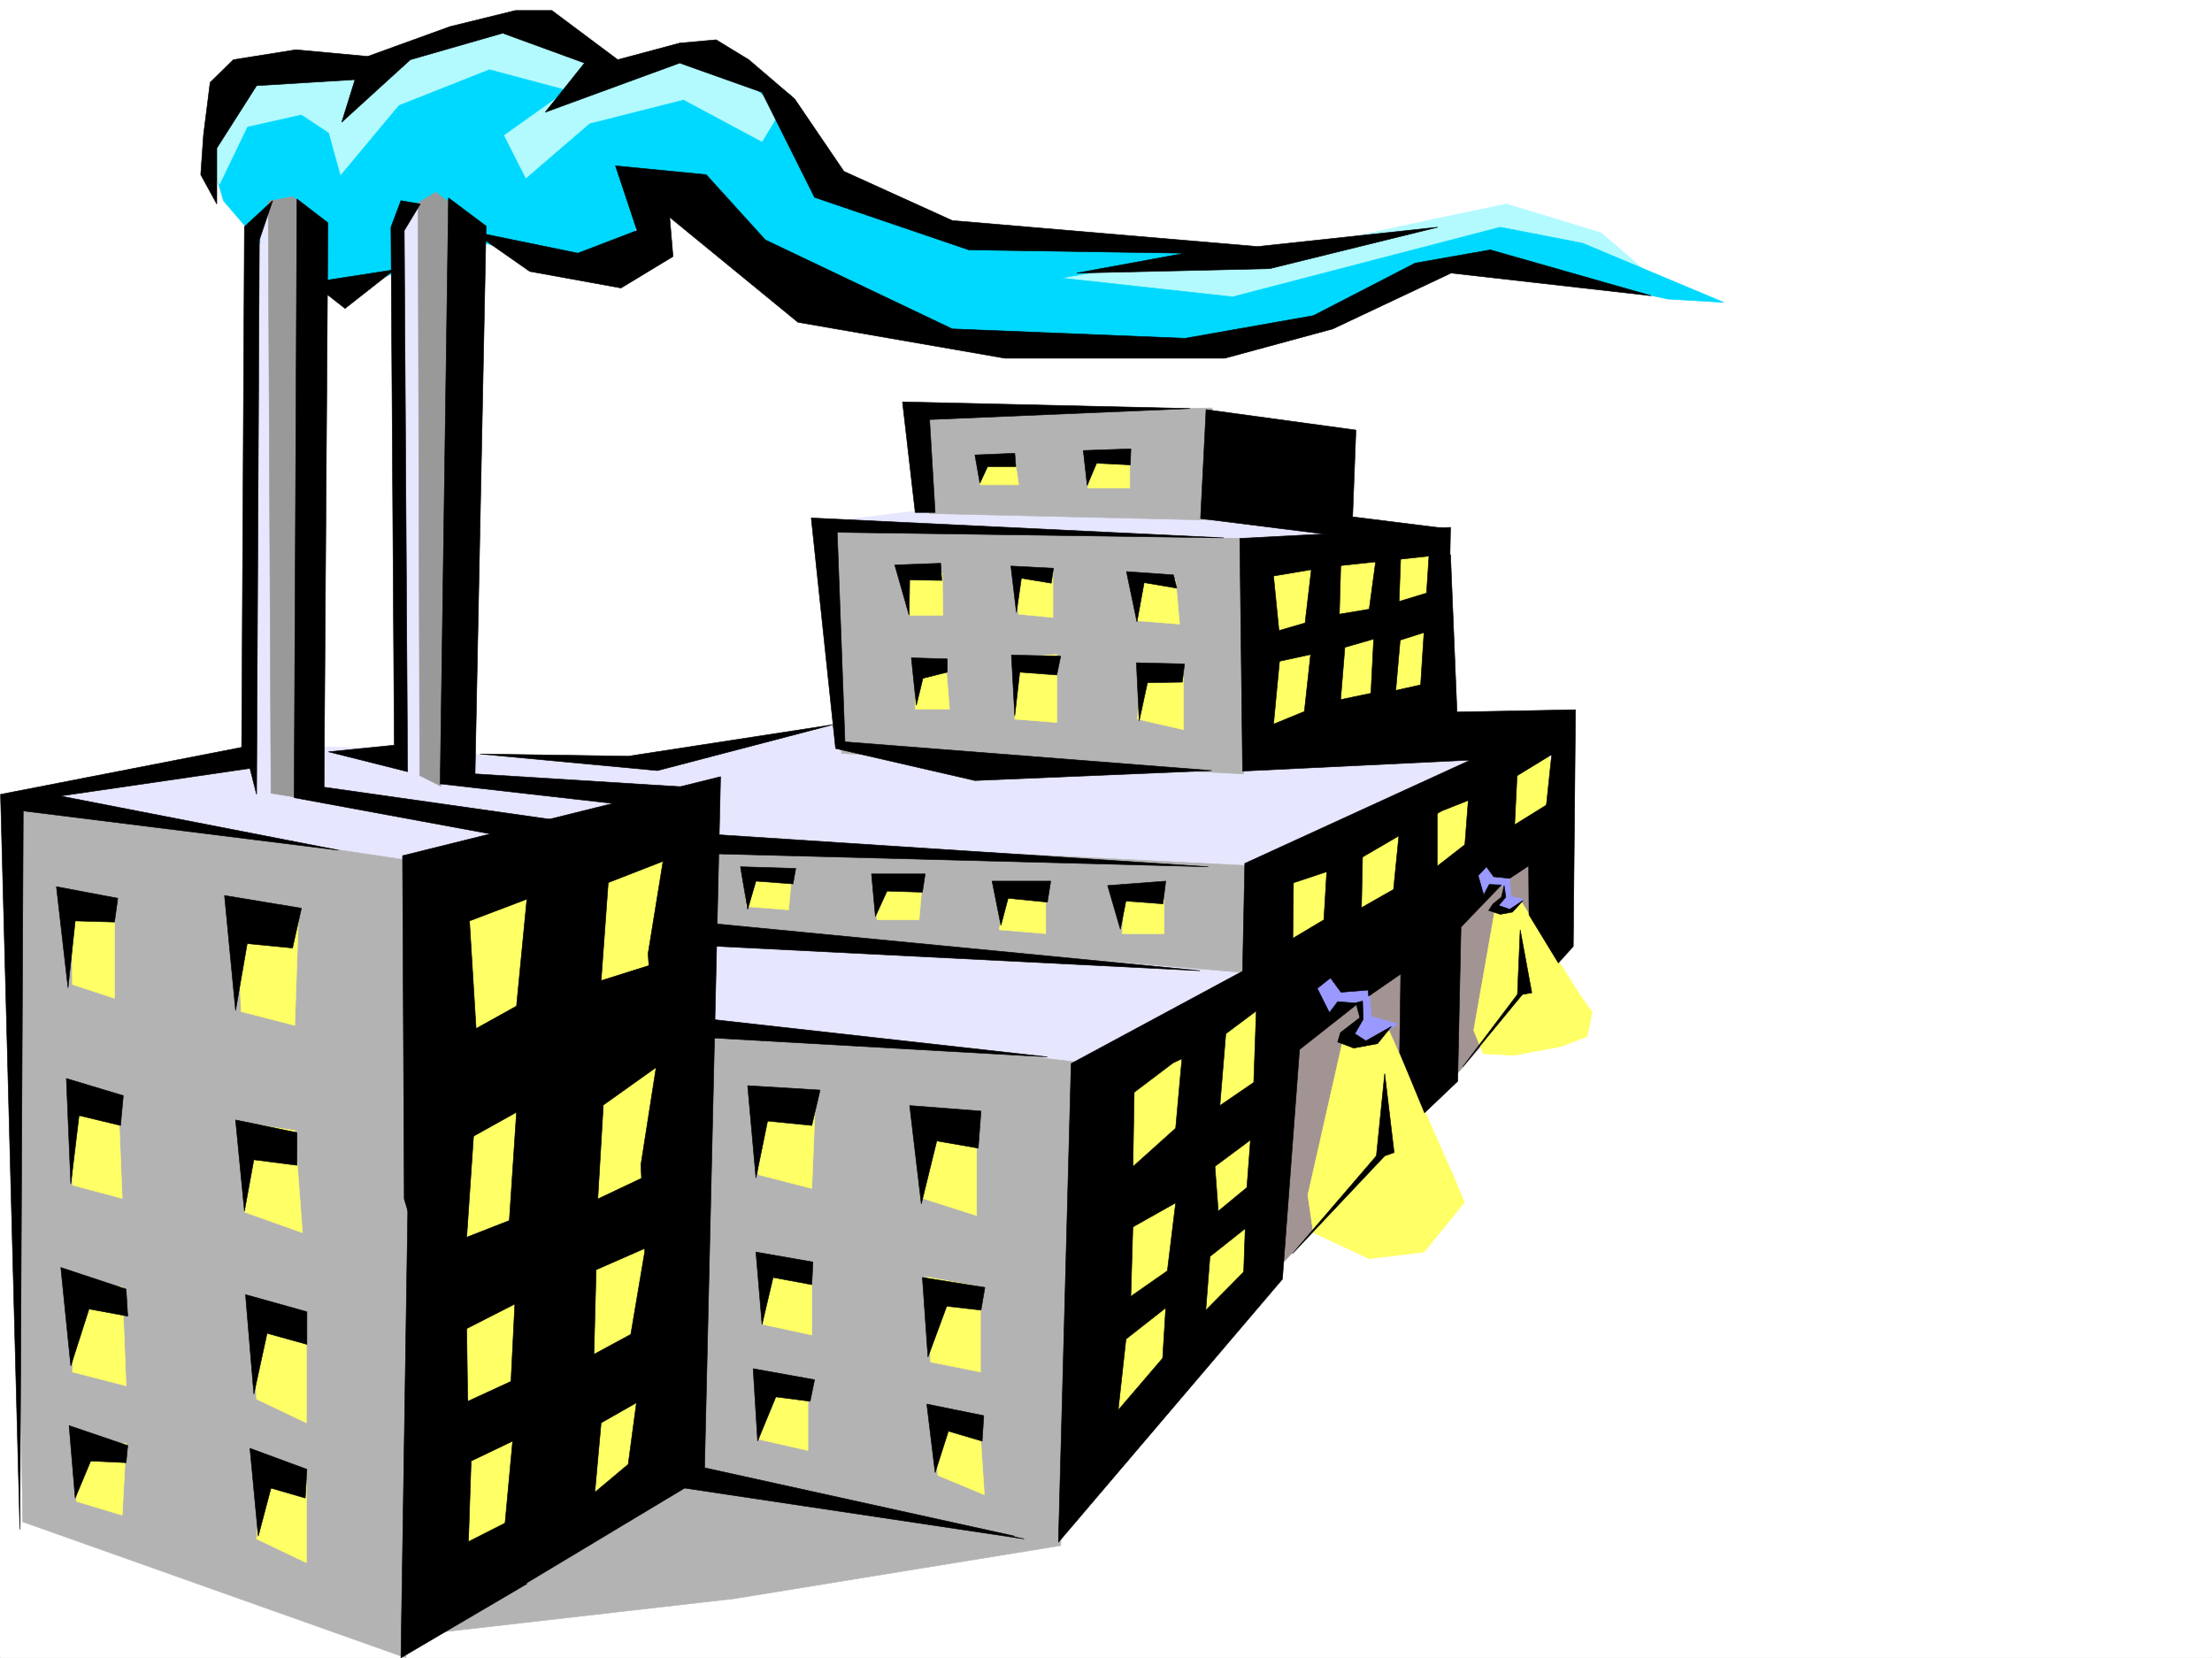
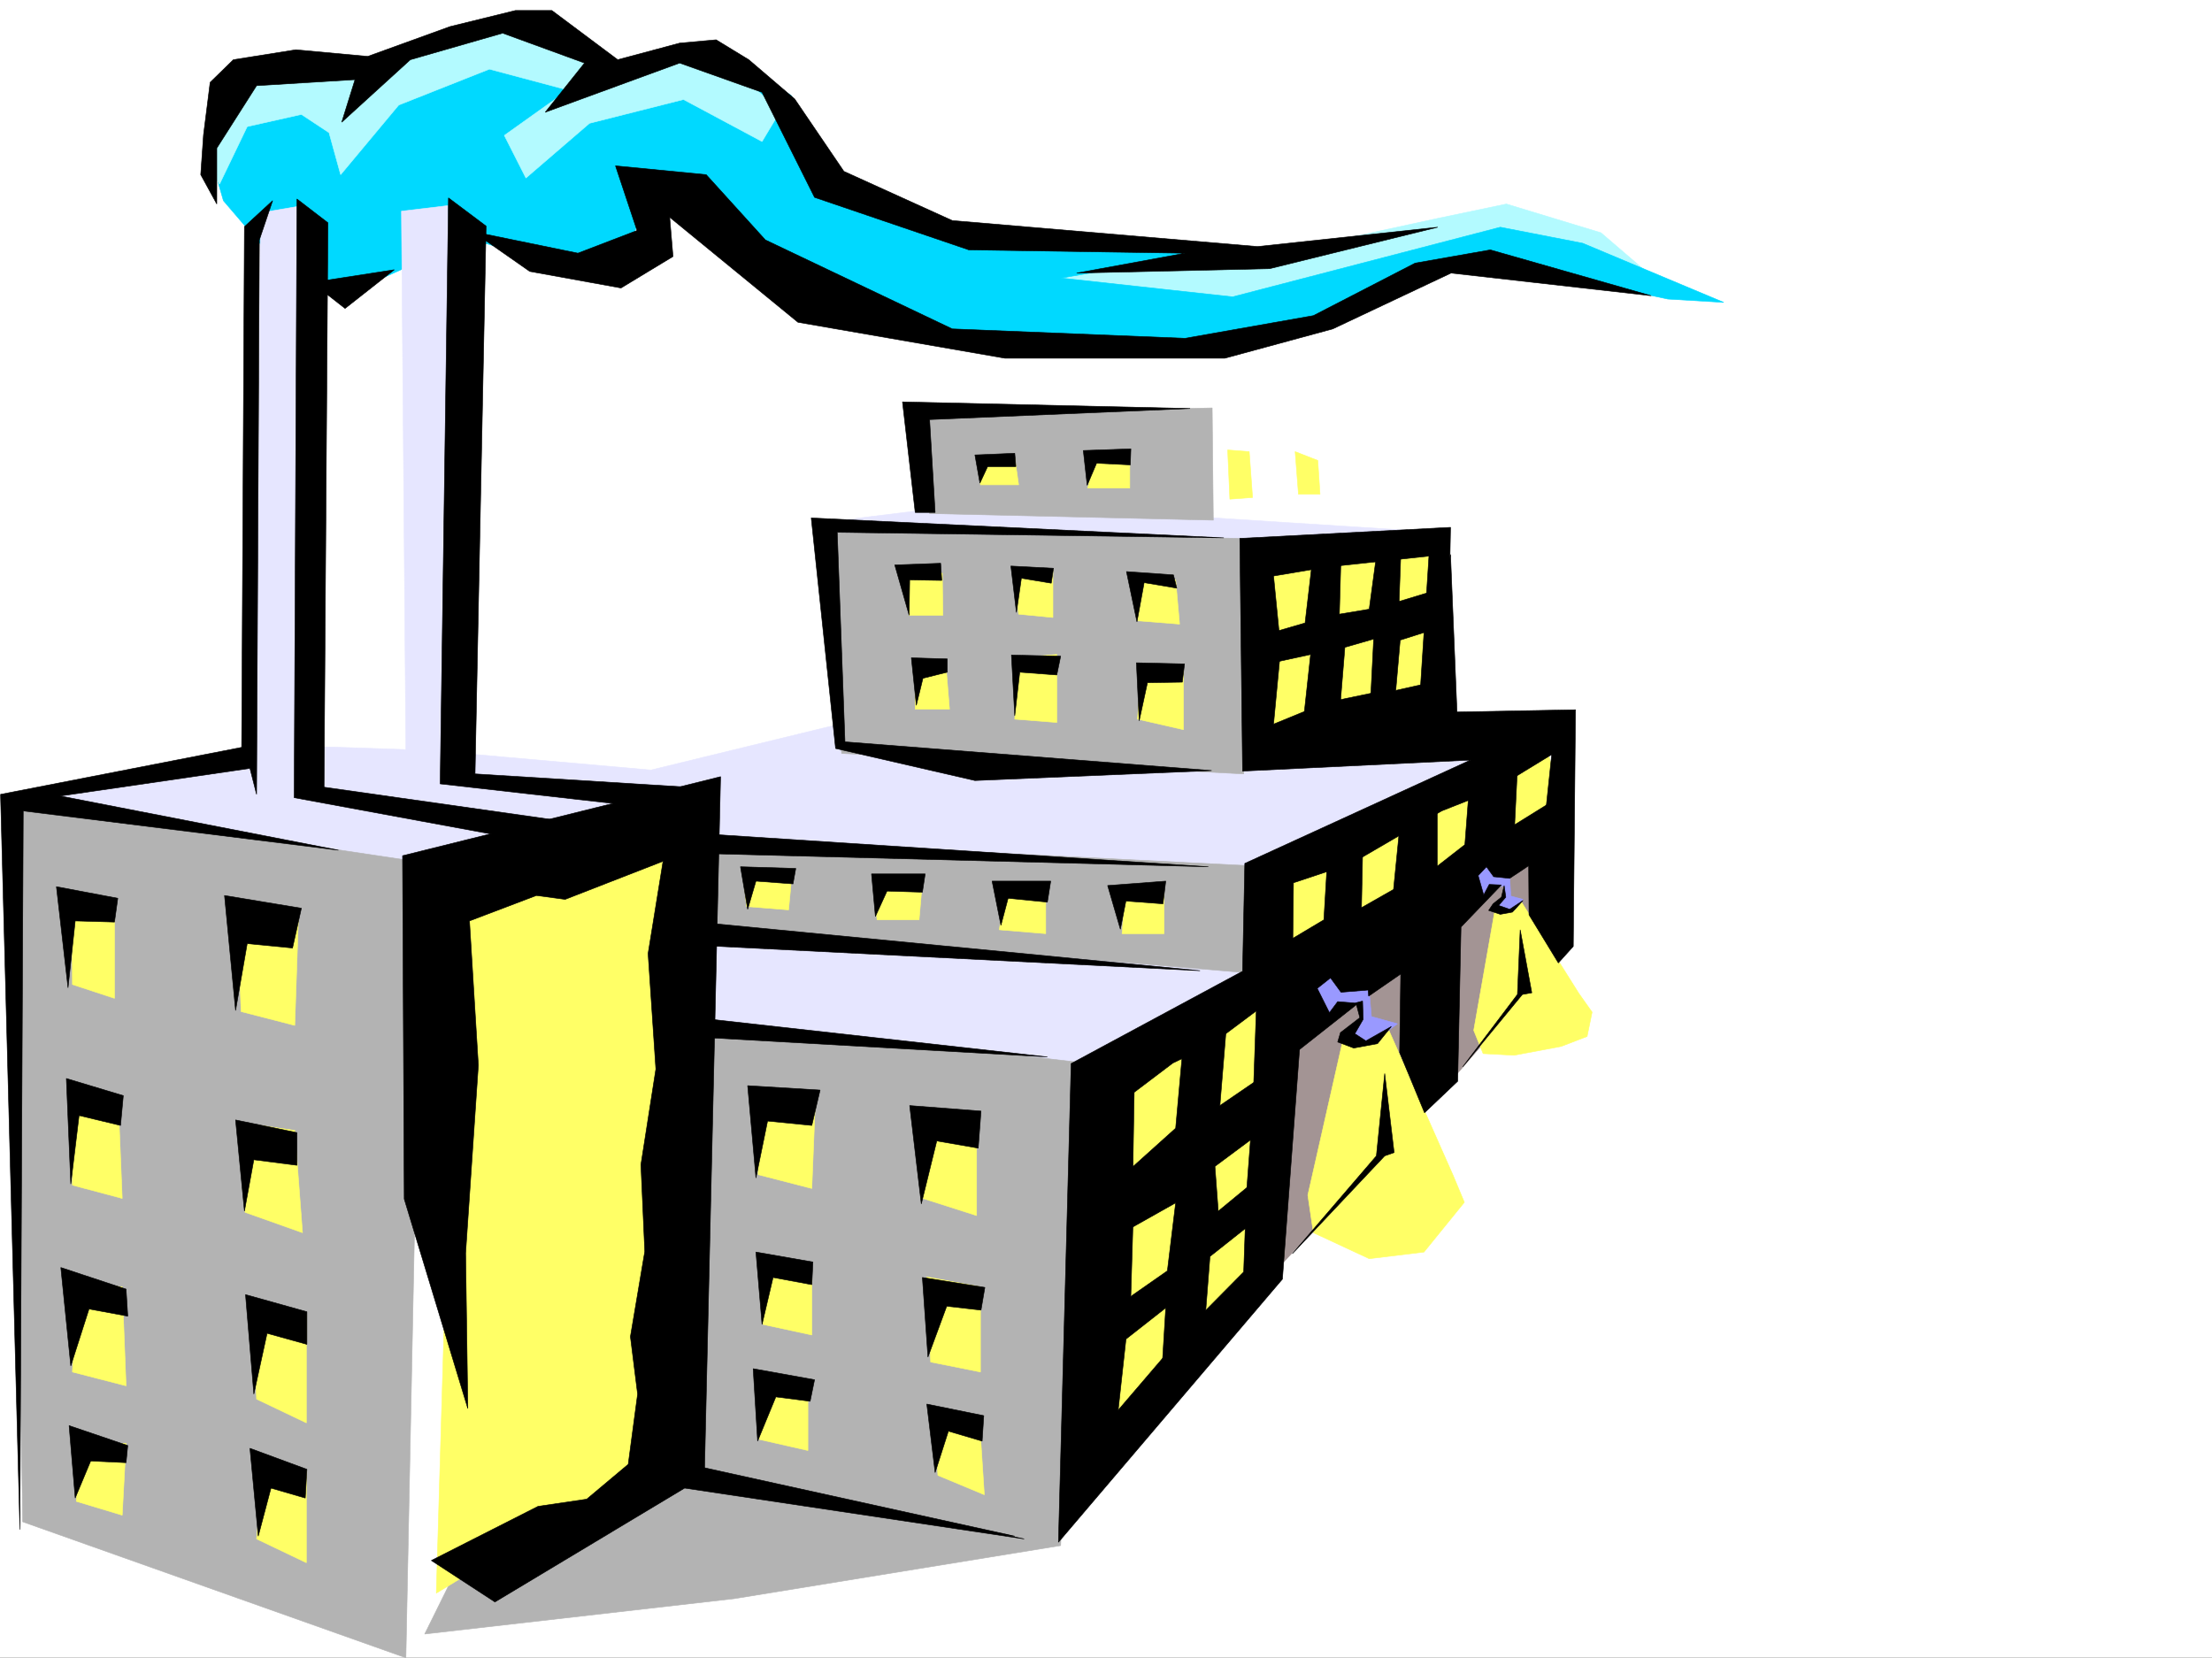
<svg xmlns="http://www.w3.org/2000/svg" width="2997.016" height="2246.647">
  <rect width="100%" height="100%" fill="#333333" stroke="none" />
  <defs>
    <clipPath id="a">
      <path d="M0 0h2997v2244.137H0Zm0 0" />
    </clipPath>
  </defs>
  <path fill="#fff" d="M0 2246.297h2997.016V0H0Zm0 0" />
  <g clip-path="url(#a)" transform="translate(0 2.16)">
-     <path fill="#fff" fill-rule="evenodd" stroke="#fff" stroke-linecap="square" stroke-linejoin="bevel" stroke-miterlimit="10" stroke-width=".743" d="M.742 2244.137h2995.531V-2.16H.743Zm0 0" />
-   </g>
+     </g>
  <path fill="#b3faff" fill-rule="evenodd" stroke="#b3faff" stroke-linecap="square" stroke-linejoin="bevel" stroke-miterlimit="10" stroke-width=".743" d="m1383.125 361.012 209.027-26.942 162.617 3.754 193.27-41.953 92.941-19.473 128.094 38.942 84.688 72.648-266.739-57.672-425.566 104.125zm0 0" />
  <path fill="#00d9ff" fill-rule="evenodd" stroke="#00d9ff" stroke-linecap="square" stroke-linejoin="bevel" stroke-miterlimit="10" stroke-width=".743" d="m302.71 271.902-17.983-62.168 31.476-107.136 89.149-26.196 83.906 13.489 75.699-26.98 102.637-39.684h71.16L845.148 89.89 965.77 62.91l106.43 66.667 62.171 124.336 164.844 53.922 335.672 34.445-197.063 34.489 232.254 25.453 362.652-94.387 111.63 21.738 191.081 80.156-75.695-4.496-142.363-30.734-133.371-17.984-84.653 31.472-195.539 70.422-227.05 13.45-164.067-8.954-236.008-84.652-119.879-110.848-66.703-17.988-31.476 66.668-110.887 40.43-120.625-35.934-83.91 44.926-58.453 26.234h-79.41zm0 0" />
  <path fill="#e6e6ff" fill-rule="evenodd" stroke="#e6e6ff" stroke-linecap="square" stroke-linejoin="bevel" stroke-miterlimit="10" stroke-width=".743" d="m409.848 278.625-56.93 9.738-5.281 732.54-337.903 55.44 1338.903 787.204 732.03-838.149-108.62-36.714-9.735-266.625-633.148-40.47-213.523 26.24 30.73 271.116-264.508 64.438-253.996-22.48-20.957-742.278-62.95 7.508 5.981 729.527-134.855-4.496zm0 0" />
  <path fill="#b3b3b3" fill-rule="evenodd" stroke="#b3b3b3" stroke-linecap="square" stroke-linejoin="bevel" stroke-miterlimit="10" stroke-width=".743" d="m949.309 1255.344 767.964 65.18-25.457-147.563-747.746-37.457zM15.719 1085.34l555.96 83.125-21.738 1077.832-519.207-184.281zm928.351 294.344 519.207 59.898-26.195 654.652-442.066 71.907-419.582 47.937 71.164-143.812 125.117-285.352 119.14-279.406zm168.559-658.368 572.426 8.211v319.098l-544.703-27.723zm128.875-160.308 17.984 134.816 384.395 8.992-1.528-152.058zm0 0" />
-   <path fill="#999" fill-rule="evenodd" stroke="#999" stroke-linecap="square" stroke-linejoin="bevel" stroke-miterlimit="10" stroke-width=".743" d="m414.344 279.371-17.989-12.707-32.96 5.98 3.753 802.176 37.457 6.02zm199.293-1.488L590.41 260.64l-23.969 14.234 2.23 775.977 28.505 14.234zm0 0" />
  <path fill="#b3faff" fill-rule="evenodd" stroke="#b3faff" stroke-linecap="square" stroke-linejoin="bevel" stroke-miterlimit="10" stroke-width=".743" d="m297.473 249.418 37.457-77.887 73.43-16.5 37.456 24.75 15.72 56.89 78.671-94.347 122.89-48.68 106.391 28.426-86.176 61.426 29.247 57.672 86.136-74.133 127.387-32.219 106.39 56.93 24.716-41.21-77.93-69.638-90.633 4.497-61.465 20.214-106.39-82.382-143.848 32.96-65.926 32.961-81.68 4.497H334.93l-37.457 61.386-20.254 65.922zm0 0" />
  <path fill="#ff6" fill-rule="evenodd" stroke="#ff6" stroke-linecap="square" stroke-linejoin="bevel" stroke-miterlimit="10" stroke-width=".743" d="m97.398 1216.402.743 117.575 56.968 18.726V1218.63zm224.043 16.461 5.239 137.828 72.687 18.727 5.238-152.059zM98.14 1486.035v119.84l67.45 17.988-5.242-128.836zm239.02 36.715-5.242 119.84 77.93 27.723-10.48-138.57zm-233.781 216.457-5.238 119.84 72.687 18.73-5.238-134.074zm239.019 27.723 5.239 128.832 67.449 32.18V1781.16zm686.325-292.117-1.489 116.831 72.688 18.727 5.238-128.832zm221.031 29.207.742 119.843 72.688 23.223v-137.824zm-217.281 202.968 1.488 87.664 65.96 14.23v-97.398zm223.261 23.227 5.243 115.344 67.445 13.488v-115.344zm-223.261 156.555-3.75 63.656 65.922 14.976v-96.617zm233.781 27.722 4.496 84.613 62.91 26.235-6.723-103.38zm-1157.594 46.41-5.281 73.434 62.21 18.727 5.24-97.399zm249.496 13.493-10.52 110.847 67.45 32.219v-125.082zM1224.3 771.48l7.466 62.172h45.71l-.746-56.93zm150.575 5.243 5.238 55.441 46.45 4.496v-65.18zm166.328 0v64.437l56.969 4.496-5.277-59.941zm-301.187 124.336V961h46.453l-5.239-64.438zm140.097-9.735-5.238 83.125 56.969 4.496v-92.117zm166.332 9.735-5.242 73.39 62.211 14.235v-83.13zm-223.261-280.895 5.238 36.715h51.691l-5.238-36.715zm161.089-5.238-10.476 46.449h56.93V610.43zm-478.035 562.531 5.239 50.91 56.968 4.496 5.242-55.406zm176.848 13.488 5.242 55.407h56.93l5.238-59.903zm181.309 4.5-10.48 64.395 62.913 5.242v-69.637zm161.093 5.239-5.242 64.398h56.93v-64.398zm137.864-590.996 2.972 66.664 30.735-2.227-4.496-62.172zm91.418 2.265 4.496 57.672h29.207l-3.012-45.707zm0 0" />
  <path fill="#a39494" fill-rule="evenodd" stroke="#a39494" stroke-linecap="square" stroke-linejoin="bevel" stroke-miterlimit="10" stroke-width=".743" d="m1733.774 1715.98 16.5-308.574 157.335-104.125-.742 225.45zm230.766-473.382 2.269 220.953 107.875-125.078V1162.48zm0 0" />
  <path fill="#ff6" fill-rule="evenodd" stroke="#ff6" stroke-linecap="square" stroke-linejoin="bevel" stroke-miterlimit="10" stroke-width=".743" d="m1819.95 1407.406 21.698 2.227 37.497-19.473 89.89 203.008 14.977 35.934-54.7 67.41-74.175 8.992-75.656-35.191-7.508-50.946zm205.273-173.019 21.742-1.524 11.219-15.719 80.937 128.836 17.988 25.454-6.765 32.96-35.192 13.489-63.691 11.965-41.957-2.227-12.746-31.477zm0 0" />
  <path fill="#99f" fill-rule="evenodd" stroke="#99f" stroke-linecap="square" stroke-linejoin="bevel" stroke-miterlimit="10" stroke-width=".743" d="m1802.707 1319-26.98 17.984 20.254 40.43 42.695-17.945 5.984 18.726-23.969 29.953 29.207 8.25 20.254-12.004 23.227-17.203-35.23-9.777-3.754-41.914-34.446 2.973zm220.289-131.805L2014 1172.22l-15.754 13.449 10.516 30.734 11.222-14.234 17.985-1.484v12.707l-18.727 19.472 13.488 5.239 20.215-5.98 10.52-13.493-16.5-4.496-1.488-26.938zm0 0" />
  <path fill-rule="evenodd" stroke="#000" stroke-linecap="square" stroke-linejoin="bevel" stroke-miterlimit="10" stroke-width=".743" d="m1837.152 1358.727 5.278 20.214-26.235 20.215-3.754 12.746 21.739 8.211 32.218-5.984 18.73-23.223-34.487 19.469-14.973-9.734 11.258-19.473-.782-24.711zm200.817-158.825 2.23 15.758-9.734 11.219 15.012 5.242 17.988-11.965-14.274 15.715-16.46 3.012-15.758-5.278 6.023-8.953 11.219-8.992zm-325.938 149.828-7.465 136.305 42.696-38.2 12.004-74.136-17.243-47.933zm0 0" />
  <path fill="#ff6" fill-rule="evenodd" stroke="#ff6" stroke-linecap="square" stroke-linejoin="bevel" stroke-miterlimit="10" stroke-width=".743" d="m618.133 1230.633 304.195-96.617-19.469 835.882-311.707 188.774zm1078.926-477.879 11.218 250.16 239.02-50.164 3.754-223.223zm392.601 242.691-373.875 192.492-7.508 131.063-215.754 138.57-15.011 508.575 261.5-258.414 12.004-396.2 370.12-212zm0 0" />
  <path fill-rule="evenodd" stroke="#000" stroke-linecap="square" stroke-linejoin="bevel" stroke-miterlimit="10" stroke-width=".743" d="m658.602 306.348-50.95-38.2-11.261 793.965 244.257 27.684 103.422-22.445-300.445-18.727zm1119.394 454.656-9.777 83.125-46.45 13.492-1.488 41.211 55.446-12.004-8.993 82.383 49.461-18.73 5.98-73.391 38.985-11.219-4.496 88.363 36.715 21.743 80.898-6.024-8.992-218.687-37.46 176.03-36.716 8.212 5.985-68.153 35.226-11.222 5.243-53.957-41.958 12.746 2.27-61.426-33.742 5.238-8.996 66.668-40.426 6.762 2.227-78.668zm277.961 280.113-3.754 76.399 55.441-34.446-30.73 86.137-31.437 20.957-21.739-2.227-9.738-13.492-11.258 12.004 7.508 26.2 7.504-14.235 16.46.742-54.698 56.93-4.496 208.992-44.926 42.695-33.742-81.64 1.523-106.39-43.48 29.987-.743-8.25-36.714 3.012-14.231-19.473-17.988 14.235 16.5 32.922 11.222-14.977 27.723 2.27-141.621 111.59 6.023-171.532 89.145-53.175 4.5-75.66 47.934-11.962-1.485 71.16 43.442-24.71 8.25-83.164 50.945-25.457v77.144l37.457-29.207 5.281-68.934zm0 0" />
  <path fill-rule="evenodd" stroke="#000" stroke-linecap="square" stroke-linejoin="bevel" stroke-miterlimit="10" stroke-width=".743" d="m1603.414 1411.902-10.52 116.828-59.156 53.176-17.988 91.38 77.144-43.442-11.222 92.12-54.7 38.2-6.726 58.457 59.2-46.453-4.497 73.39 58.414-65.921 6.024-77.145 53.918-42.695v-53.922l-42.7 35.23-4.496-60.683 55.446-41.211 10.476-81.64-59.195 40.468 8.992-109.363zM444.293 301.852l-5.238 764.757 326.68 46.41-62.95 23.97-304.199-56.15 3.754-811.206zm0 0" />
  <path fill-rule="evenodd" stroke="#000" stroke-linecap="square" stroke-linejoin="bevel" stroke-miterlimit="10" stroke-width=".743" d="m1679.813 729.527 285.472-14.976-2.23 119.844-38.985 104.867 12.004-185.766-139.351 14.977-71.2 12.004 9.735 98.101-9.735 102.637 71.2-29.207 61.425-12.746 33.704 26.976 242.773-4.496-3.012 320.582-20.215 22.442-39.722-65.141-.746-101.894 23.968-44.18 7.508-71.164-80.937 49.46-68.149 26.942-122.148 71.16-78.672 26.239-1.484 137.043-110.145 82.386-51.691 24.75-52.473 39.684-1.484 87.625v84.652l-3.012 101.856-17.203 156.554 98.14-114.601 71.907-72.649 3.754-106.351 12.003-159.567 62.168-65.921-25.453 341.578-303.457 356.511 17.242-648.629 232.254-125.082 3.012-146.078 305.684-140.055-308.696 14.977zM369.379 271.902l-38.203 35.188-3.754 705.562-326.68 63.692 26.238 996.191 4.497-973.746 427.05 53.176-376.847-73.39 256.965-37.458 8.992 35.227 3.754-751.266zm176.066 887.571 430.844-107.098-21.742 939.262 433.074 93.605-460.05-68.894-257.005 154.289-86.14-56.188 144.594-73.39 65.921-9.735 56.227-47.195L863.875 1889l-9.734-77.887 19.468-115.347-5.238-117.61 20.254-129.578-10.516-156.52 20.254-125.078-132.629 51.649-38.945-5.238-90.672 34.445 12.004 195.5-17.242 254.66 2.973 210.477-86.141-283.867zm0 0" />
-   <path fill-rule="evenodd" stroke="#000" stroke-linecap="square" stroke-linejoin="bevel" stroke-miterlimit="10" stroke-width=".743" d="m552.953 1610.371-9.738 635.926 170.828-100.371-80.191-31.477 4.496-134.816 56.226-26.942-12.004 129.579 122.149-46.45 9.734-107.879 59.156-33.703-5.238-93.605-63.652 34.449 2.968-114.605 73.43-32.215v-97.36l-71.16 33.704 7.469-127.31 75.695-53.96-7.508-137.043-71.16 22.441 10.48-144.55-110.89 32.218-14.23 146.82-65.961 36.676-5.243 146.82 71.203-39.687-9.738 146.782-68.93 26.98v125.078l76.399-38.941-5.238 104.867-58.453 26.937zm16.461-1333.973-26.2-4.496-13.487 35.934 4.496 701.844-89.149 8.992 107.137 26.941-4.5-733.281zm558.973 705.559-277.219 42.7-200.816-3.013 240.503 22.481zm505.718-426.934-7.468 147.567 197.066 24.71 140.836-10.48-131.883-16.5 4.496-117.574zm0 0" />
  <path fill-rule="evenodd" stroke="#000" stroke-linecap="square" stroke-linejoin="bevel" stroke-miterlimit="10" stroke-width=".743" d="m293.719 276.398-21.739-39.726 3.754-53.918 8.993-71.164 31.476-30.692 84.649-13.488 97.398 8.992 111.633-40.43 88.402-21.738h49.465l89.184 66.664 83.91-22.484 49.422-4.496 44.222 26.98 62.207 53.176 66.668 98.102 146.86 66.664 413.597 35.23 244.22-26.234-227.759 56.184-261.5 5.984 146.86-26.942-292.938-4.496-209.066-71.16-71.164-142.324-111.63-39.687-182.09 66.664 53.216-66.664-110.887-40.47-125.117 35.973-92.942 84.653 17.985-57.672-133.371 8.21-53.918 84.65zm0 0" />
  <path fill-rule="evenodd" stroke="#000" stroke-linecap="square" stroke-linejoin="bevel" stroke-miterlimit="10" stroke-width=".743" d="m640.613 313.855 142.364 29.208 80.156-30.731-29.207-87.625 122.89 11.965 80.157 88.406 253.25 120.582 315.418 12.75 173.84-30.734 137.867-71.16 101.894-17.95 218.02 62.168-271.235-30.73-160.312 75.656-146.117 39.688h-298.215l-280.23-48.68-173.798-142.324 4.497 53.215-70.457 42.66-123.598-22.446zM422.594 382.75l111.629-17.242-66.703 52.433zm537.937 747.516 676.586 44.18-684.797-17.985zm-8.211 119.839 673.574 65.18-682.566-34.484zm-8.992 128.836 475.766 53.176-462.278-26.238zm-13.492 604.446 445.039 98.101-472.016-71.12zM1274.465 763.23l-62.168 2.27 19.469 68.152.746-47.937 43.476.742zm8.992 129.579-48.68-1.485 6.727 64.399 8.992-36.676 32.961-8.25zm153.625-3.715-66.707-1.524 4.5 82.383 6.762-59.156 50.207 3.754zm167.816 10.48-65.18-1.523 3.755 78.668 11.222-51.692 47.192-.742zm-14.976-120.586-63.691-4.496 14.23 68.153 9.738-53.176 44.219 7.468zm-162.578-8.992-57.711-3.012 7.508 62.914 6.726-46.414 40.469 6.727zm-52.469-155.812-53.961 2.265 6.766 38.203 10.48-22.484h38.238zm157.335-5.984-64.436 2.23 5.242 47.195 12.746-29.953 45.707 2.23zm218.806 1090.577 113.859-132.586 11.262-111.593 12.746 107.093-12.746 4.5zm308.694-438.937 15.72 85.394-12.75 2.23-80.895 98.142 74.172-98.141zm0 0" />
  <path fill-rule="evenodd" stroke="#000" stroke-linecap="square" stroke-linejoin="bevel" stroke-miterlimit="10" stroke-width=".743" d="m1641.613 1044.125-320.699 13.492-188.773-43.441-33-312.371 558.972 26.98-523.742-7.469 10.477 283.868zM1240.016 694.34h26.98l-7.508-125.824 352.918-14.977-389.633-8.992zM155.11 1249.363l4.495-32.219-83.164-15.718 15.72 137.047 9.734-90.637zm149.09-35.973 14.972 155.813 15.758-90.633 61.425 5.98 12.004-53.917zM89.89 1461.324l77.184 23.227-3.754 40.426-56.187-13.489-11.219 92.903zm229.282 56.188 12.004 123.594 12.746-69.676 58.418 7.508v-44.223zm-236.75 199.957 88.406 29.246 2.266 36.676-52.469-9.735-24.71 77.14zm250.242 36.715 83.164 23.222v44.184l-53.957-14.973-17.95 82.383ZM93.645 1931.695l79.449 26.98-2.266 23.227-47.937-2.27-20.996 50.204zm245 30.735 77.183 28.464-2.226 38.942-46.454-13.488-17.242 65.14zm664.621-787.985 9.738 57.676 11.219-38.203 50.207 3.754 3.754-20.957zm177.554 9.739 5.239 57.672 15.757-34.45 47.938 1.489 3.754-24.711zm163.36 9.734 11.964 59.941 9.735-36.715 53.215 5.239 4.5-28.465zm156.554 5.984 17.247 59.196 7.507-38.2 50.203 3.754 3.754-30.734zm-487.73 271.157 11.219 125.082 15.758-77.145 59.94 5.98 11.224-47.933zm219.508 26.981 15.754 133.292 20.96-85.355 56.184 9.734 3.754-50.203zm-208.289 198.472 77.183 13.488-1.484 30.691-52.473-9.734-14.976 63.695zm225.531 34.445 84.652 13.488-5.242 30.735-46.45-5.278-25.452 68.934zm-229.281 123.593 83.164 14.977-5.98 29.207-46.454-5.98-24.71 59.937zm235.261 47.938 77.184 15.719-2.227 34.484-45.71-13.488-17.985 56.149zm0 0" />
</svg>